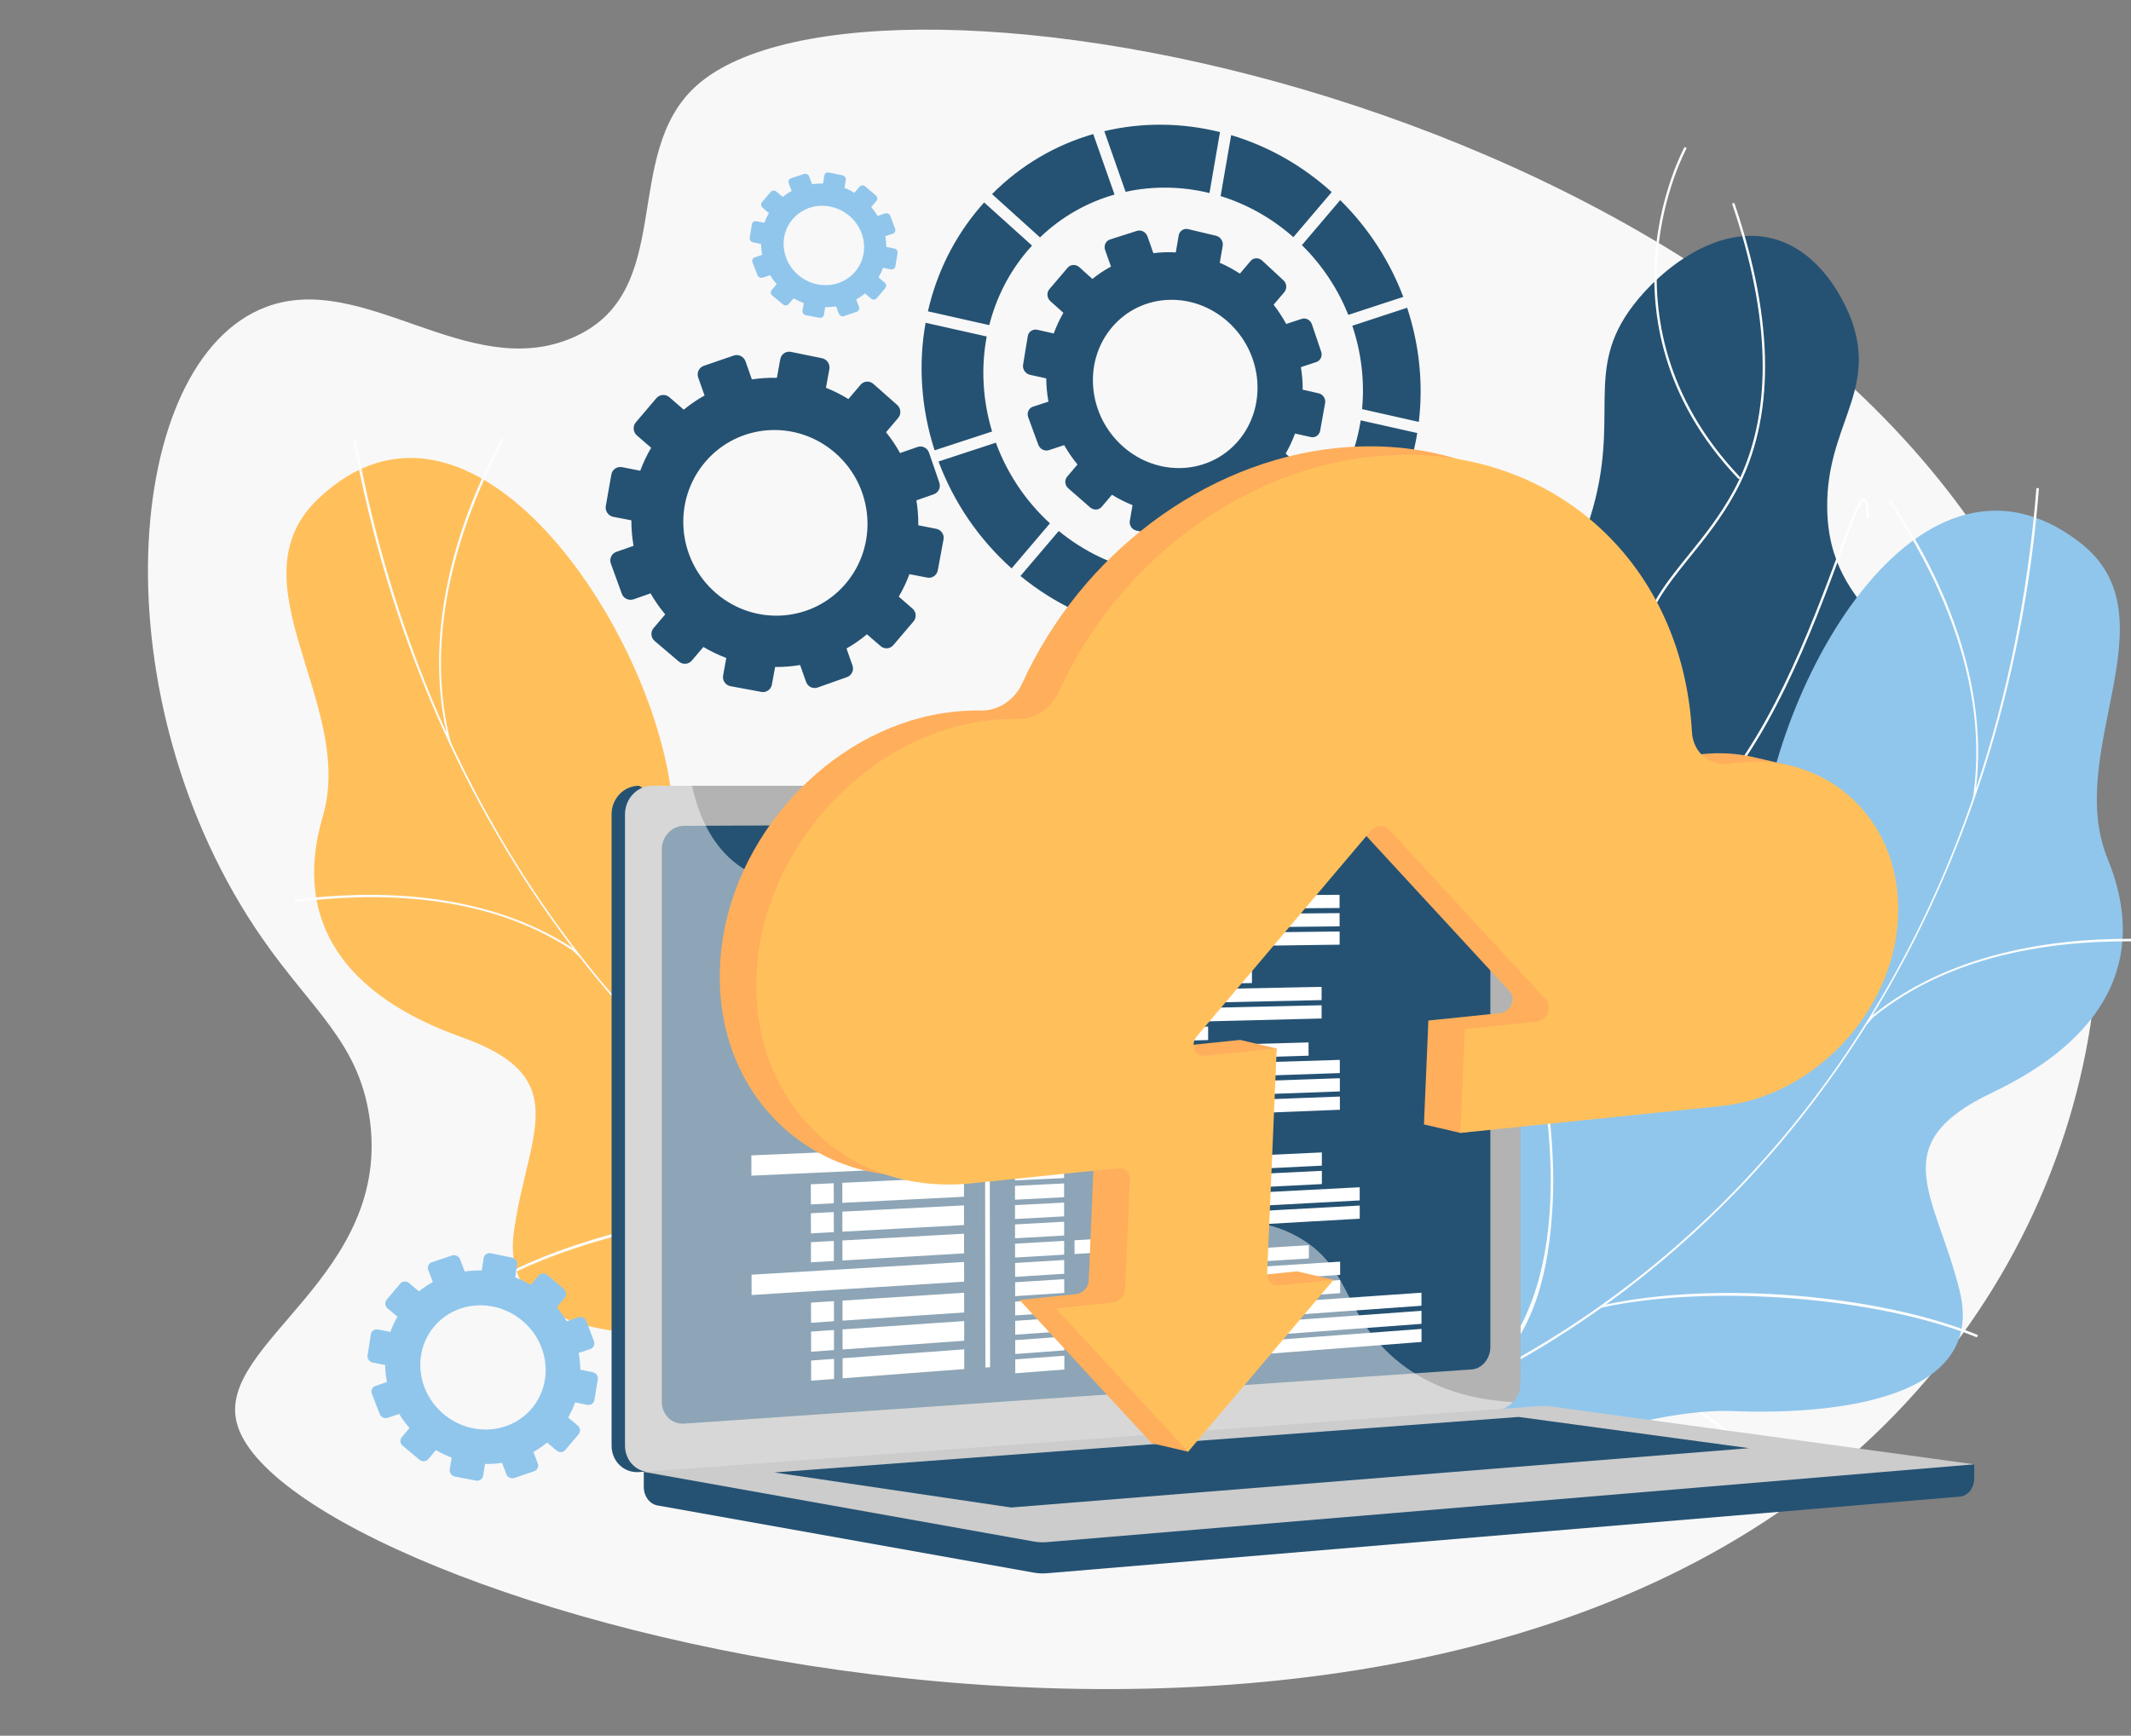
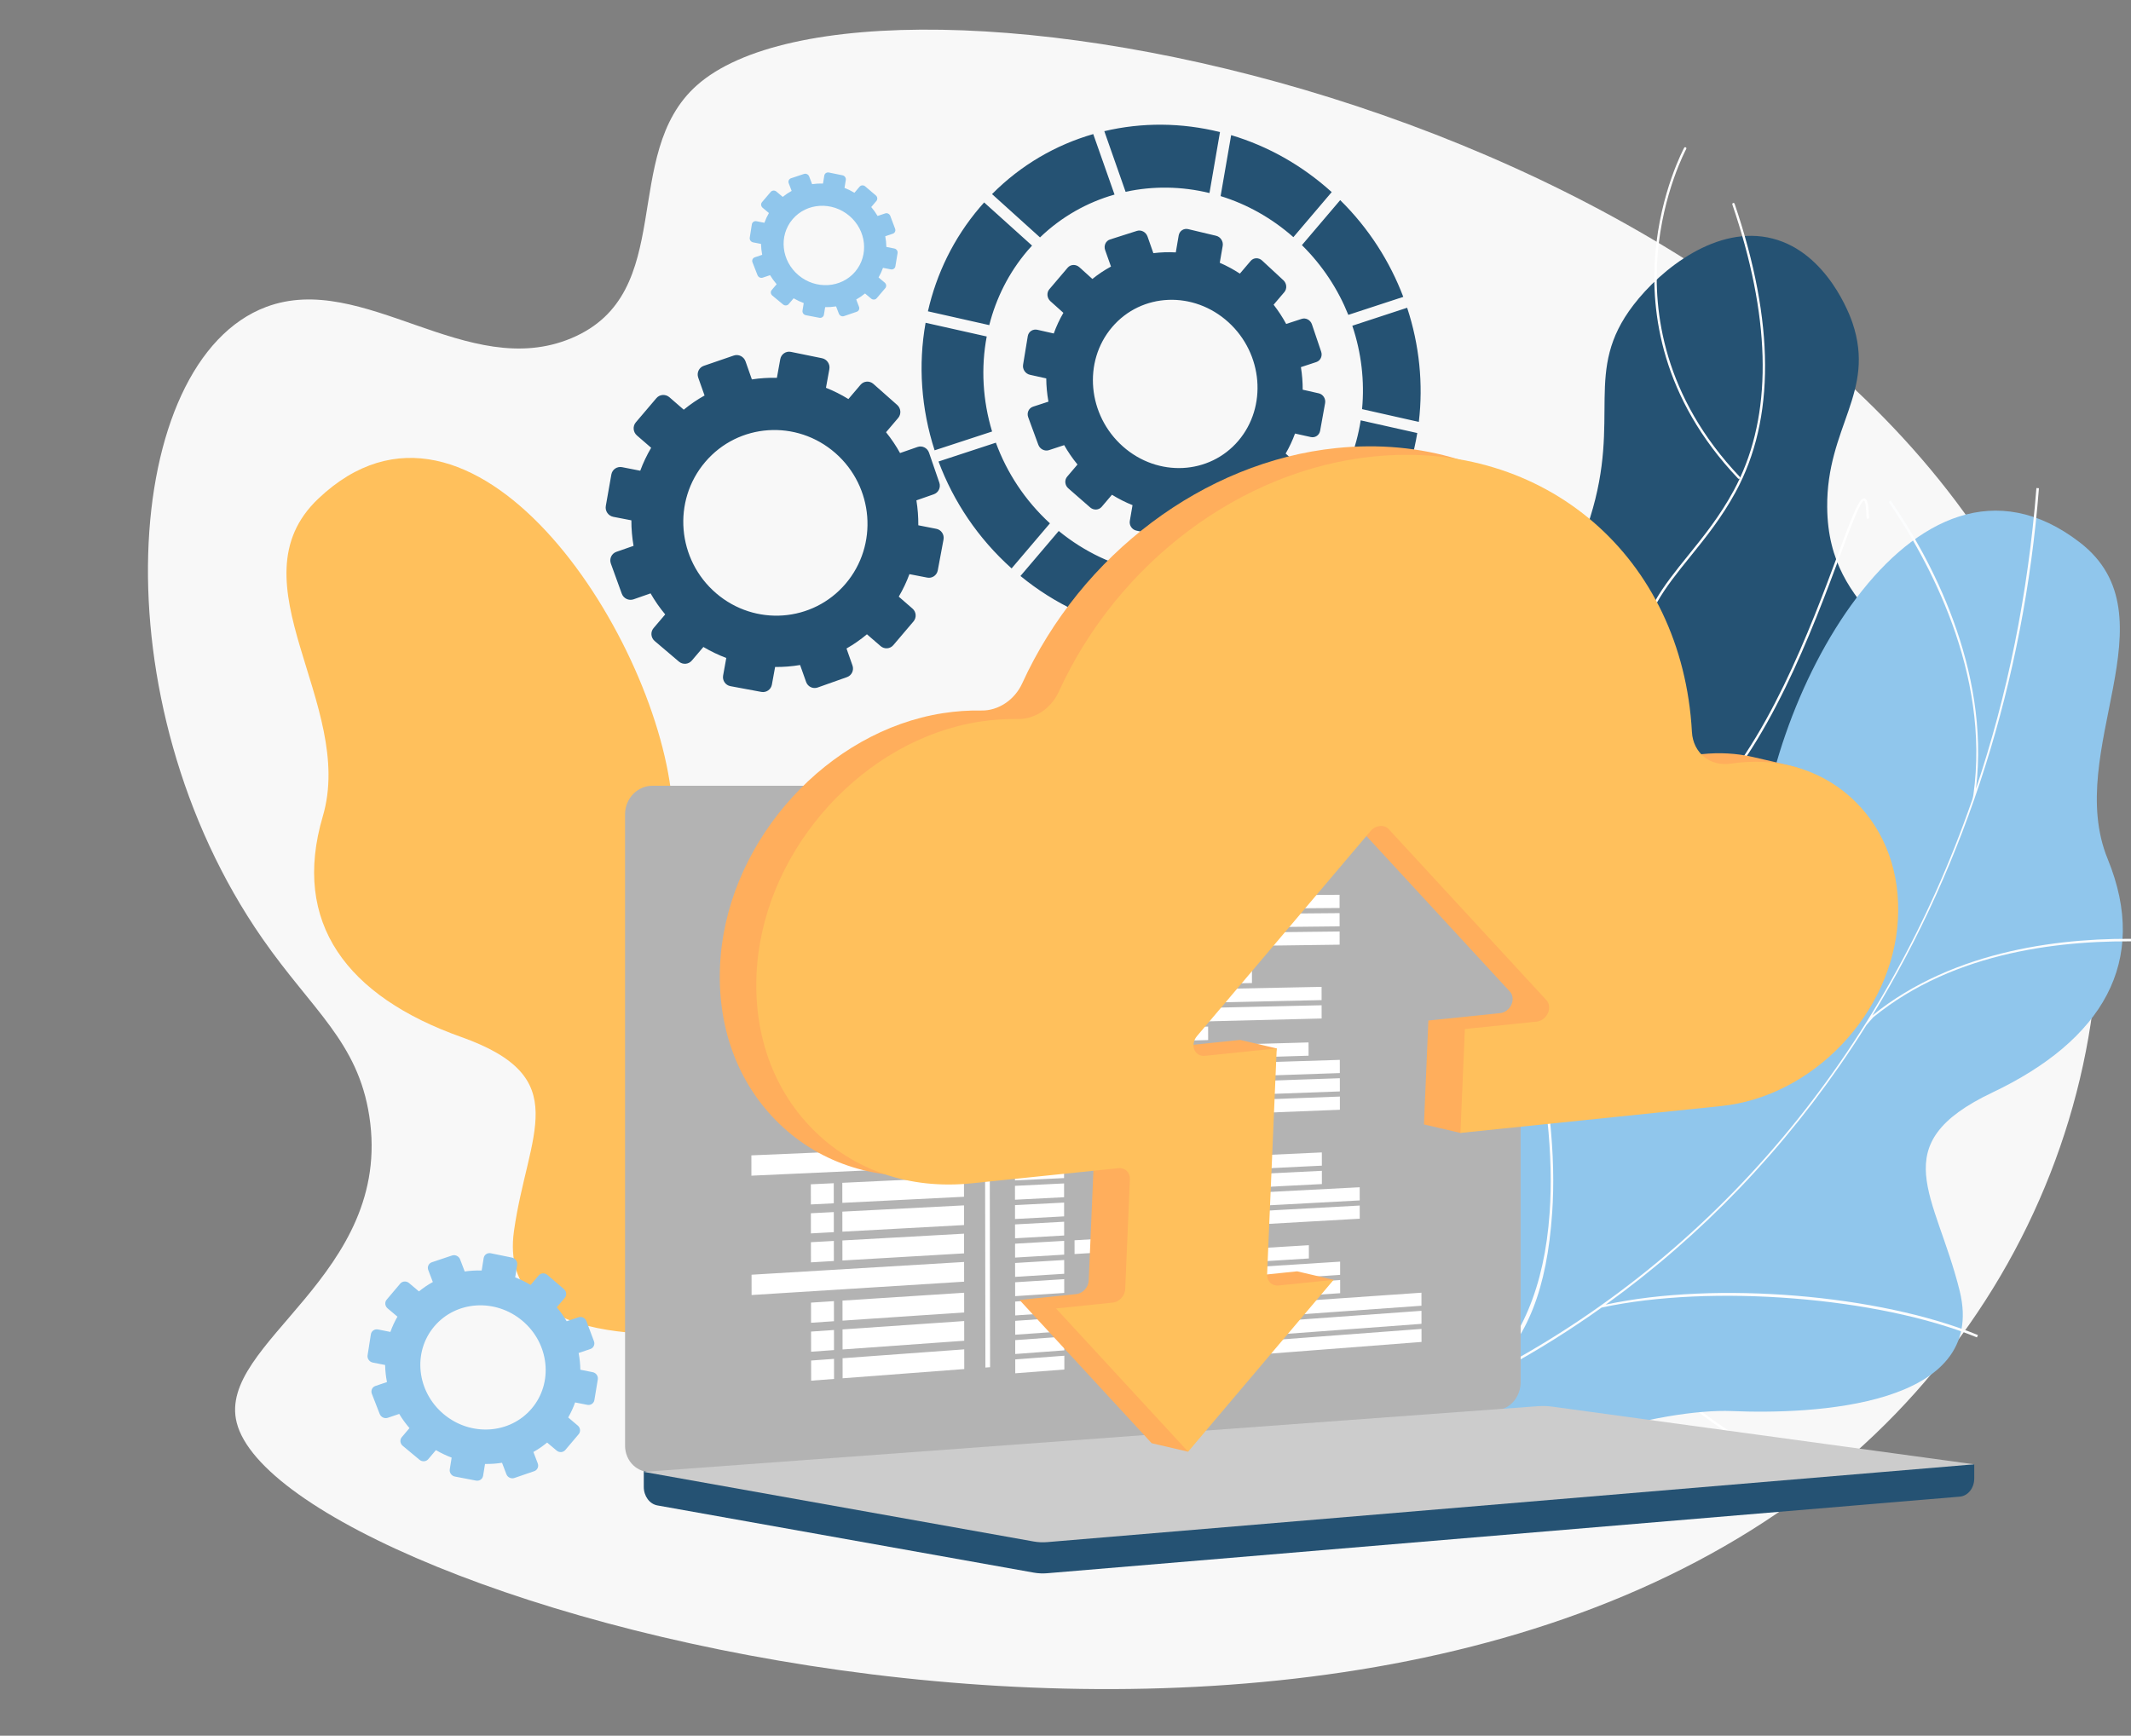
<svg xmlns="http://www.w3.org/2000/svg" width="777" height="633" viewBox="0 0 777 633" fill="none">
  <rect x="0" y="0" width="777" height="633" fill="#808080" stroke="none" />
  <path d="M254.08 31.122C225.758 56.313 247.335 106.948 208.359 123.331C170.417 139.277 132.549 98.624 97.04 111.938C44.367 131.687 35.469 255.734 95.727 342.349C113.849 368.397 130.475 379.923 134.651 407.013C143.615 465.187 78.906 489.633 86.311 518.835C102.979 584.587 490.17 693.899 675.6 530.454C762.203 454.117 791.508 329.998 739.268 224.923C644.866 35.054 317.625 -25.407 254.08 31.122Z" fill="#F8F8F8" />
  <g clip-path="url(#clip0_5112_176)">
    <path d="M667.537 502.842C687.906 487.928 690.985 449.662 685.535 424.102C679.172 394.259 663.739 393.712 660.591 370.115C654.732 326.184 705.831 310.066 703.428 265.292C701.462 228.69 666.565 225.574 666.227 184.94C665.984 155.619 684.037 143.151 675.437 117.7C674.702 115.524 666.438 92.174 646.355 87.006C626.087 81.789 605.633 98.145 595.596 111.218C577.045 135.381 591.322 151.93 579.815 188.667C564.147 238.683 528.408 237.615 524.464 276.832C521.205 309.218 544.825 317.417 540.502 353.252C536.486 386.529 514.663 391.552 514.101 414.199C512.809 466.303 625.992 533.262 667.537 502.842Z" fill="#255273" />
    <path d="M634.039 174.629C633.924 174.629 633.809 174.583 633.724 174.494C605.686 144.963 601.835 113.749 603.54 92.764C605.388 70.032 613.986 54.062 614.072 53.903C614.187 53.693 614.45 53.616 614.659 53.731C614.869 53.846 614.946 54.109 614.831 54.319C614.744 54.476 606.225 70.313 604.398 92.869C602.714 113.667 606.543 144.607 634.349 173.893C634.445 173.996 634.482 174.132 634.462 174.261C646.329 148.508 645.392 115.013 631.647 74.587C631.57 74.359 631.691 74.113 631.916 74.036C632.145 73.959 632.388 74.08 632.465 74.308C647.14 117.47 647.28 152.814 632.88 179.36C627.764 188.792 621.9 196.053 616.228 203.077C607.053 214.44 599.129 224.254 598.212 239.275C597.653 248.475 601.305 253.596 605.931 260.08C610.355 266.281 615.37 273.313 618.234 285.879C618.968 289.102 619.466 292.246 619.769 295.313C644.035 272.363 660.355 228.483 670.139 202.17C675.627 187.415 677.949 181.443 679.789 181.752C680.682 181.902 681.304 183.155 681.444 188.784C681.45 189.023 681.26 189.221 681.022 189.227C680.81 189.239 680.585 189.043 680.577 188.804C680.433 182.909 679.725 182.619 679.644 182.606C678.439 182.388 674.619 192.606 670.952 202.471C661.074 229.032 644.558 273.449 619.869 296.41C621.298 313.393 616.777 327.953 613.019 340.048C610.656 347.653 607.96 354.22 605.091 359.987C605.088 360.076 605.057 360.164 604.998 360.238C604.978 360.264 604.955 360.287 604.931 360.307C598.24 373.661 590.632 382.708 584.129 390.438C574.537 401.841 566.961 410.849 566.489 427.342C566.094 441.177 570.924 453.229 577.56 464.485C624.847 449.421 649.343 423.466 661.581 404.256C674.963 383.25 676.992 365.558 677.01 365.382C677.036 365.142 677.253 364.974 677.486 364.995C677.724 365.021 677.897 365.235 677.871 365.473C677.852 365.651 675.812 383.509 662.338 404.68C650.039 424 625.449 450.092 578.014 465.249C581.737 471.468 585.991 477.449 590.195 483.359C602.824 501.11 619.048 515.687 638.419 526.686C638.627 526.805 638.7 527.068 638.581 527.279C638.505 527.417 638.358 527.496 638.208 527.496C638.135 527.496 638.062 527.479 637.995 527.441C618.513 516.379 602.194 501.719 589.492 483.862C585.236 477.879 580.928 471.823 577.165 465.518C576.948 465.587 576.733 465.657 576.515 465.725C576.472 465.741 576.428 465.747 576.387 465.747C576.203 465.747 576.031 465.628 575.974 465.442C575.902 465.212 576.031 464.97 576.258 464.899C576.411 464.851 576.561 464.802 576.713 464.754C570.059 453.437 565.225 441.297 565.625 427.316C566.103 410.52 573.766 401.411 583.467 389.878C589.912 382.216 597.449 373.255 604.083 360.061C585.738 345.452 571.693 328.794 562.333 310.541C554.8 295.851 550.269 280.103 548.866 263.737C546.477 235.869 554.108 215.58 554.186 215.378C554.272 215.154 554.524 215.043 554.745 215.128C554.968 215.213 555.079 215.465 554.994 215.689C554.917 215.889 547.349 236.024 549.73 263.704C551.129 279.951 555.63 295.586 563.114 310.169C572.392 328.254 586.307 344.771 604.478 359.269C607.268 353.618 609.889 347.201 612.191 339.792C615.938 327.734 620.446 313.213 618.991 296.316C618.986 296.291 618.984 296.266 618.984 296.242C618.697 292.942 618.183 289.552 617.39 286.071C614.564 273.676 609.604 266.721 605.227 260.585C600.69 254.222 596.77 248.73 597.351 239.222C598.281 223.921 606.287 214.008 615.556 202.53C621.202 195.536 627.041 188.306 632.12 178.944C632.912 177.483 633.658 175.993 634.361 174.478C634.352 174.488 634.343 174.498 634.333 174.508C634.254 174.589 634.145 174.629 634.039 174.629Z" fill="white" />
    <path d="M540.608 556.141C536.34 555.273 527.821 549.61 526.207 547.217C515.465 531.285 493.42 502.765 496.058 482.606C496.508 479.163 512.149 477.064 514.534 474.047C524.181 470.282 527.76 469.575 535.178 461.479C557.077 437.574 514.686 386.672 569.174 373.777C609.085 364.332 641.087 380.191 641.241 319.129C641.395 258.069 697.377 150.813 758.327 197.805C793.305 224.773 752.326 273.755 768.49 313.226C783.85 350.733 766.403 379.446 726.477 398.416C686.55 417.385 705.851 435.57 714.536 470.787C724.969 513.092 661.022 515.85 631.39 514.596C607.532 513.587 546.094 527.162 540.608 556.141Z" fill="#90C6EC" />
    <path d="M369.107 516.18C373.265 514.882 381.164 508.382 382.527 505.837C391.592 488.895 410.622 458.281 405.947 438.495C405.148 435.115 389.376 434.618 386.696 431.859C376.716 429.095 373.084 428.755 364.881 421.456C340.664 399.902 377.657 344.953 322.14 337.667C281.476 332.33 251.252 351.363 244.888 290.633C238.524 229.905 171.922 128.9 116.069 181.848C84.015 212.234 129.764 256.794 117.699 297.704C106.234 336.579 126.51 363.368 168.159 378.178C209.808 392.988 192.458 413.042 187.4 448.96C181.324 492.106 245.22 488.345 274.57 484.084C298.202 480.654 360.702 487.909 369.107 516.18Z" fill="#FFC05C" />
    <path d="M719.174 291.482L719.401 290.571C719.452 290.369 719.492 290.163 719.521 289.955C725.855 245.255 702.918 203.834 688.659 183.095L689.422 182.568C703.497 203.038 725.714 243.558 720.485 287.623C731.97 253.38 739.457 216.638 742.515 177.981L743.437 178.054C737.891 248.169 716.953 314.337 682.707 370.323C712.756 346.026 753.058 341.697 781.993 342.445L781.969 343.375C753.035 342.626 712.836 346.585 682.96 371.043C682.893 371.096 680.636 373.726 680.569 373.781L680.568 373.78C678.879 376.478 677.159 379.151 675.407 381.8C650.88 418.885 620.451 450.582 585.48 475.784C625.517 467.106 685.23 472.109 721.181 486.872L720.829 487.732C685.013 473.022 623.888 468.199 583.981 476.858C561.547 492.847 537.266 506.177 511.489 516.553L511.145 515.692C520.858 511.782 530.317 507.468 539.525 502.789C554.569 489.577 563.142 469.279 565.016 442.384C566.473 421.495 563.93 397.187 557.458 370.135L558.359 369.919C564.852 397.062 567.403 421.465 565.941 442.45C564.051 469.55 557.193 488.242 542.216 501.412C625.311 458.284 687.062 384.271 719.174 291.482Z" fill="#FCFDFE" />
-     <path d="M164.548 271.056L164.229 270.174C164.157 269.977 164.097 269.777 164.046 269.573C153.199 225.749 171.803 182.21 183.879 160.128L183.067 159.681C171.147 181.477 153.166 224.046 162.85 267.351C147.942 234.454 136.757 198.664 129.783 160.518L128.872 160.685C141.521 229.872 169.082 293.567 208.845 345.78C176.48 324.665 135.947 324.457 107.238 328.145L107.357 329.067C136.064 325.38 176.457 325.229 208.666 346.521C208.738 346.568 211.251 348.954 211.323 349.002L211.324 349.001C213.279 351.513 215.262 353.997 217.274 356.454C245.446 390.852 278.941 419.29 316.295 440.804C275.583 436.243 216.688 447.294 182.425 465.638L182.863 466.457C216.997 448.18 277.314 437.164 317.895 441.72C341.839 455.344 367.35 466.135 394.049 473.835L394.304 472.943C384.243 470.042 374.394 466.712 364.758 462.994C348.448 451.381 337.856 432.061 333.255 405.496C329.681 384.863 329.738 360.422 333.425 332.853L332.506 332.729C328.808 360.392 328.752 384.928 332.341 405.655C336.978 432.423 345.702 450.319 361.941 461.898C274.89 427.446 205.932 360.098 164.548 271.056Z" fill="#FCFDFE" />
    <path d="M473.243 169.453L468.771 165.411C470.13 163.063 471.277 160.624 472.186 158.11L477.962 159.39C479.537 159.738 481.048 158.716 481.339 157.105L483.157 147.01C483.447 145.394 482.406 143.793 480.829 143.438L474.986 142.118C474.996 139.374 474.78 136.62 474.332 133.892L479.953 132.039C481.469 131.539 482.262 129.848 481.724 128.256L478.353 118.286C477.811 116.687 476.14 115.793 474.618 116.291L468.963 118.14C467.651 115.706 466.115 113.362 464.38 111.127L468.293 106.527C469.344 105.292 469.192 103.36 467.953 102.211L460.181 95.009C458.934 93.854 457.067 93.921 456.012 95.164L452.081 99.786C449.718 98.244 447.267 96.921 444.75 95.835L445.817 89.683C446.106 88.023 445.025 86.366 443.404 85.98L433.239 83.561C431.609 83.172 430.056 84.208 429.769 85.877L428.714 92.047C425.976 91.896 423.238 91.991 420.537 92.328L418.415 86.271C417.84 84.63 416.107 83.703 414.542 84.203L404.745 87.329C403.175 87.83 402.375 89.568 402.956 91.212L405.085 97.214C402.711 98.486 400.445 100.002 398.303 101.733L393.576 97.463C392.282 96.295 390.363 96.364 389.294 97.622L382.605 105.486C381.536 106.745 381.724 108.708 383.022 109.871L387.729 114.088C386.324 116.505 385.152 119.023 384.223 121.617L378.246 120.267C376.586 119.893 375.017 120.939 374.742 122.606L373.033 133.01C372.76 134.67 373.884 136.315 375.54 136.681L381.48 137.999C381.502 140.832 381.773 143.669 382.281 146.475L376.671 148.308C375.102 148.821 374.309 150.543 374.9 152.154L378.586 162.193C379.172 163.794 380.915 164.674 382.476 164.159L388.017 162.334C389.413 164.799 391.041 167.161 392.872 169.402L389.114 173.822C388.059 175.063 388.241 176.976 389.521 178.092L397.497 185.057C398.767 186.166 400.648 186.063 401.699 184.829L405.442 180.428C407.867 181.924 410.373 183.198 412.937 184.221L411.951 189.976C411.675 191.595 412.758 193.18 414.372 193.519L424.428 195.629C426.031 195.966 427.556 194.934 427.837 193.323L428.839 187.549C431.562 187.636 434.275 187.484 436.948 187.09L438.938 192.701C439.492 194.262 441.171 195.11 442.691 194.597L452.176 191.399C453.69 190.888 454.474 189.211 453.929 187.654L451.957 182.023C454.261 180.743 456.464 179.235 458.545 177.515L462.999 181.506C464.224 182.604 466.056 182.503 467.094 181.284L473.579 173.66C474.61 172.437 474.462 170.555 473.243 169.453ZM417.186 208.538C406.214 206.317 395.494 201.379 386.039 193.642L372.08 210.056C384.661 220.371 398.945 226.901 413.524 229.784L417.186 208.538ZM453.852 205.847C443.523 209.657 432.311 210.811 421.235 209.243L417.559 230.492C432.308 232.725 447.267 231.266 461.028 226.245L453.852 205.847ZM480.855 186.937C474.26 194.692 466.273 200.491 457.561 204.332L464.74 224.791C476.758 219.759 487.777 211.912 496.811 201.29C497.321 200.69 497.821 200.085 498.311 199.475L482.343 185.09C481.854 185.71 481.368 186.332 480.855 186.937ZM332.729 221.96L327.704 217.591C329.249 214.946 330.555 212.204 331.594 209.386L338.103 210.646C339.88 210.991 341.591 209.812 341.925 208.013L344.026 196.755C344.362 194.951 343.194 193.208 341.416 192.859L334.833 191.567C334.859 188.526 334.63 185.482 334.138 182.475L340.481 180.256C342.192 179.657 343.093 177.759 342.494 176.016L338.742 165.092C338.141 163.343 336.264 162.408 334.547 163.004L328.176 165.223C326.714 162.576 325.002 160.038 323.066 157.629L327.488 152.429C328.676 151.032 328.516 148.908 327.131 147.684L318.452 140.006C317.061 138.775 314.968 138.912 313.776 140.313L309.342 145.528C306.706 143.909 303.971 142.532 301.161 141.423L302.398 134.627C302.732 132.794 301.536 131.009 299.726 130.64L288.39 128.326C286.574 127.955 284.831 129.144 284.499 130.983L283.27 137.789C280.215 137.714 277.162 137.908 274.146 138.367L271.836 131.797C271.21 130.018 269.289 129.061 267.542 129.661L256.613 133.414C254.862 134.014 253.955 135.946 254.587 137.725L256.895 144.234C254.243 145.706 251.706 147.442 249.305 149.41L244.098 144.882C242.673 143.642 240.543 143.783 239.342 145.193L231.831 154.024C230.629 155.437 230.815 157.583 232.243 158.819L237.423 163.297C235.836 165.994 234.504 168.794 233.445 171.67L226.825 170.37C224.988 170.01 223.233 171.207 222.911 173.044L220.887 184.522C220.565 186.354 221.792 188.13 223.628 188.484L230.21 189.758C230.203 192.877 230.469 195.992 231.003 199.067L224.745 201.247C222.996 201.855 222.095 203.775 222.731 205.532L226.709 216.499C227.343 218.251 229.272 219.174 231.016 218.564L237.209 216.396C238.739 219.081 240.527 221.645 242.545 224.072L238.304 229.059C237.113 230.46 237.296 232.57 238.711 233.773L247.541 241.276C248.95 242.473 251.054 242.313 252.24 240.916L256.468 235.943C259.166 237.537 261.956 238.883 264.817 239.953L263.659 246.365C263.333 248.168 264.533 249.901 266.337 250.236L277.596 252.331C279.395 252.665 281.116 251.479 281.444 249.681L282.618 243.24C285.674 243.268 288.724 243.028 291.731 242.521L293.925 248.708C294.535 250.43 296.418 251.332 298.132 250.726L308.836 246.93C310.545 246.323 311.44 244.437 310.836 242.715L308.652 236.502C311.257 235.017 313.747 233.284 316.102 231.318L321.099 235.638C322.475 236.826 324.544 236.668 325.719 235.283L333.08 226.626C334.256 225.241 334.1 223.153 332.729 221.96ZM304.605 165.239C318.633 177.537 320.266 198.833 308.324 212.875C296.383 226.915 275.286 228.506 261.126 216.363C246.881 204.145 245.054 182.679 257.128 168.484C269.2 154.29 290.49 152.867 304.605 165.239ZM382.826 190.858C373.734 182.521 367.118 172.37 363.111 161.444L342.202 168.306C347.632 182.852 356.582 196.325 368.851 207.292L382.826 190.858ZM445.056 71.512C454.526 74.432 463.588 79.427 471.589 86.489L485.563 70.056C474.596 60.125 462.035 53.198 448.9 49.283L445.056 71.512ZM474.701 89.394C482.252 96.853 487.905 105.556 491.62 114.831L511.661 108.268C506.788 95.399 499.111 83.285 488.66 72.982L474.701 89.394ZM496.63 149.201L517.329 153.866C518.975 140.034 517.538 125.77 513.069 112.233L493.075 118.793C496.398 128.667 497.598 139.059 496.63 149.201ZM496.13 153.297C494.565 163.43 490.79 173.214 484.749 181.873L500.742 196.311C509.205 184.767 514.519 171.595 516.76 157.923L496.13 153.297ZM410.412 69.954C420.397 67.779 430.856 67.925 440.996 70.396L444.827 48.167C430.85 44.69 416.384 44.583 402.652 47.836L410.412 69.954ZM379.206 86.582C387.066 79.019 396.403 73.798 406.379 70.957L398.615 48.894C384.986 52.827 372.268 60.141 361.714 70.788L379.206 86.582ZM374.661 91.399C375.196 90.771 375.751 90.172 376.305 89.568L358.835 73.83C358.283 74.442 357.74 75.062 357.202 75.692C347.695 86.871 341.447 99.867 338.337 113.529L360.704 118.569C363.184 108.767 367.804 99.461 374.661 91.399ZM359.777 122.712L337.487 117.714C334.728 133.113 335.888 149.142 340.777 164.228L361.735 157.365C358.319 146.075 357.615 134.149 359.777 122.712ZM447.957 117.559C460.523 129.049 462.078 148.336 451.534 160.735C440.989 173.133 422.195 174.115 409.451 162.835C396.587 151.45 394.763 131.92 405.487 119.31C416.212 106.701 435.273 105.962 447.957 117.559Z" fill="#255273" />
    <path d="M322.587 103.071L320.339 101.179C320.989 100.051 321.53 98.88 321.957 97.676L324.824 98.238C325.607 98.391 326.344 97.892 326.472 97.123L327.271 92.304C327.399 91.534 326.868 90.782 326.083 90.628L323.184 90.053C323.162 88.752 323.028 87.448 322.781 86.158L325.536 85.227C326.279 84.975 326.652 84.167 326.372 83.418L324.609 78.734C324.326 77.983 323.494 77.579 322.749 77.83L319.985 78.761C319.317 77.626 318.541 76.536 317.669 75.502L319.548 73.293C320.052 72.701 319.959 71.791 319.341 71.266L315.464 67.965C314.843 67.436 313.93 67.49 313.424 68.084L311.541 70.299C310.373 69.602 309.164 69.007 307.925 68.528L308.395 65.633C308.522 64.852 307.982 64.087 307.188 63.927L302.218 62.914C301.422 62.752 300.675 63.255 300.548 64.038L300.082 66.936C298.75 66.897 297.42 66.972 296.11 67.161L295.037 64.355C294.747 63.596 293.901 63.184 293.146 63.436L288.423 65.009C287.668 65.26 287.291 66.081 287.584 66.839L288.65 69.618C287.51 70.237 286.424 70.971 285.398 71.803L283.088 69.861C282.456 69.33 281.531 69.384 281.023 69.982L277.842 73.723C277.332 74.321 277.435 75.237 278.067 75.766L280.363 77.688C279.699 78.833 279.146 80.022 278.713 81.246L275.82 80.674C275.018 80.515 274.267 81.02 274.142 81.801L273.372 86.689C273.249 87.47 273.798 88.231 274.601 88.387L277.478 88.952C277.503 90.284 277.65 91.613 277.911 92.928L275.207 93.838C274.453 94.092 274.077 94.908 274.371 95.661L276.207 100.359C276.5 101.11 277.349 101.51 278.102 101.256L280.78 100.353C281.472 101.506 282.276 102.61 283.179 103.654L281.379 105.772C280.873 106.367 280.973 107.27 281.602 107.789L285.524 111.034C286.151 111.554 287.068 111.492 287.572 110.898L289.368 108.786C290.561 109.479 291.792 110.066 293.053 110.535L292.611 113.277C292.486 114.048 293.027 114.797 293.818 114.948L298.762 115.891C299.551 116.041 300.292 115.54 300.418 114.77L300.867 112.011C302.204 112.035 303.534 111.944 304.846 111.738L305.87 114.401C306.155 115.142 306.988 115.536 307.733 115.283L312.383 113.695C313.126 113.442 313.497 112.635 313.215 111.895L312.193 109.222C313.318 108.595 314.391 107.86 315.402 107.026L317.637 108.899C318.252 109.414 319.157 109.354 319.659 108.764L322.793 105.079C323.293 104.484 323.202 103.586 322.587 103.071ZM309.676 78.702C315.94 83.999 316.879 93.119 311.798 99.091C306.718 105.062 297.511 105.667 291.205 100.418C284.872 95.146 283.869 85.974 288.99 79.952C294.112 73.931 303.384 73.38 309.676 78.702Z" fill="#90C6EC" />
    <path d="M210.676 519.895L207.174 516.934C208.187 515.169 209.03 513.336 209.694 511.451L214.16 512.331C215.379 512.57 216.527 511.789 216.727 510.586L217.97 503.044C218.17 501.838 217.342 500.663 216.121 500.421L211.606 499.522C211.572 497.484 211.363 495.444 210.978 493.425L215.268 491.968C216.425 491.574 217.007 490.309 216.57 489.137L213.824 481.806C213.384 480.63 212.089 479.998 210.929 480.392L206.623 481.849C205.583 480.072 204.374 478.367 203.016 476.748L205.943 473.291C206.728 472.364 206.583 470.94 205.62 470.119L199.582 464.952C198.616 464.124 197.194 464.208 196.406 465.138L193.473 468.605C191.654 467.513 189.771 466.583 187.841 465.833L188.574 461.302C188.77 460.081 187.93 458.883 186.693 458.633L178.953 457.048C177.713 456.794 176.549 457.581 176.352 458.806L175.626 463.343C173.552 463.281 171.48 463.399 169.44 463.693L167.769 459.303C167.317 458.114 166 457.47 164.824 457.864L157.468 460.326C156.293 460.72 155.705 462.003 156.161 463.191L157.822 467.539C156.047 468.509 154.354 469.656 152.756 470.959L149.159 467.92C148.174 467.089 146.734 467.173 145.943 468.109L140.988 473.964C140.194 474.9 140.354 476.333 141.339 477.161L144.915 480.169C143.881 481.961 143.019 483.822 142.345 485.738L137.84 484.842C136.59 484.594 135.421 485.385 135.227 486.606L134.027 494.256C133.836 495.478 134.691 496.669 135.941 496.914L140.422 497.797C140.462 499.882 140.689 501.962 141.096 504.021L136.885 505.445C135.71 505.842 135.125 507.119 135.584 508.297L138.443 515.65C138.899 516.825 140.221 517.452 141.394 517.055L145.564 515.641C146.642 517.446 147.894 519.173 149.301 520.807L146.497 524.121C145.709 525.052 145.866 526.466 146.844 527.279L152.954 532.358C153.929 533.17 155.357 533.074 156.142 532.144L158.939 528.838C160.798 529.924 162.715 530.841 164.679 531.576L163.99 535.868C163.796 537.074 164.639 538.247 165.87 538.482L173.57 539.958C174.798 540.194 175.952 539.409 176.149 538.203L176.848 533.887C178.931 533.924 181.002 533.781 183.046 533.458L184.64 537.626C185.083 538.786 186.382 539.403 187.543 539.006L194.784 536.522C195.941 536.126 196.519 534.863 196.079 533.704L194.488 529.52C196.239 528.54 197.91 527.39 199.486 526.084L202.967 529.015C203.924 529.821 205.333 529.728 206.116 528.804L210.996 523.037C211.775 522.106 211.634 520.701 210.676 519.895ZM190.567 481.757C200.324 490.045 201.786 504.319 193.873 513.665C185.961 523.011 171.622 523.957 161.801 515.743C151.938 507.491 150.375 493.137 158.352 483.713C166.329 474.289 180.769 473.427 190.567 481.757Z" fill="#90C6EC" />
    <path d="M719.839 534.019L234.733 529.815V542.256C234.733 545.632 236.849 548.503 239.714 549.014L376.889 573.512C378.517 573.803 380.167 573.88 381.812 573.742L714.569 545.81C717.539 545.561 719.841 542.682 719.841 539.212V534.019H719.839Z" fill="#255273" />
-     <path d="M541.32 514.085L232.996 536.841C227.479 537.247 222.993 532.921 222.993 527.174V296.957C222.993 291.211 227.479 286.553 232.996 286.553L243.904 292.857L541.322 286.553C545.867 286.553 549.542 290.763 549.542 295.958V504.071C549.54 509.266 545.864 513.748 541.32 514.085Z" fill="#255273" />
    <path d="M546.236 514.085L237.912 536.841C232.395 537.247 227.909 532.921 227.909 527.174V296.957C227.909 291.211 232.395 286.553 237.912 286.553H546.236C550.781 286.553 554.456 290.763 554.456 295.958V504.071C554.456 509.266 550.781 513.748 546.236 514.085Z" fill="#B3B3B3" />
-     <path d="M536.63 499.411L249.458 519.178C244.969 519.488 241.319 515.935 241.319 511.245V309.689C241.319 304.997 244.967 301.179 249.458 301.159L536.63 299.917C540.381 299.901 543.412 303.351 543.412 307.625V491.206C543.414 495.481 540.381 499.153 536.63 499.411Z" fill="#255273" />
    <path d="M295.758 503.516L304.112 502.882L304.101 495.561L295.746 496.169L295.758 503.516ZM361.001 498.598L359.294 498.727L359.009 312.897L360.715 312.899L361.001 498.598ZM351.309 320.076L273.808 320.28L273.796 312.869L351.297 312.895L351.309 320.076ZM387.803 317.932L369.9 317.964L369.892 312.901L387.795 312.907L387.803 317.932ZM387.815 324.912L369.912 324.996L369.904 319.935L387.807 319.887L387.815 324.912ZM477.034 324.496L407.578 324.821L407.57 319.838L477.026 319.658L477.034 324.496ZM488.434 331.134L419.667 331.653L419.661 326.696L488.426 326.319L488.434 331.134ZM488.444 337.823L419.679 338.542L419.671 333.585L488.436 333.008L488.444 337.823ZM488.454 344.512L419.688 345.432L419.681 340.472L488.448 339.697L488.454 344.512ZM387.824 331.895L369.921 332.029L369.914 326.967L387.817 326.87L387.824 331.895ZM387.836 338.875L369.933 339.061L369.925 334.001L387.828 333.85L387.836 338.875ZM387.846 345.856L369.943 346.095L369.935 341.033L387.838 340.831L387.846 345.856ZM387.856 352.838L369.955 353.129L369.947 348.067L387.85 347.813L387.856 352.838ZM435.831 352.057L391.765 352.775L391.757 347.757L435.823 347.133L435.831 352.057ZM387.868 359.818L369.965 360.161L369.957 355.099L387.86 354.794L387.868 359.818ZM387.878 366.799L369.975 367.195L369.969 362.132L387.87 361.776L387.878 366.799ZM387.89 373.781L369.987 374.227L369.979 369.166L387.882 368.756L387.89 373.781ZM456.489 358.505L407.631 359.44L407.623 354.457L456.481 353.622L456.489 358.505ZM481.881 364.726L419.72 366.097L419.713 361.14L481.874 359.897L481.881 364.726ZM481.891 371.435L419.732 372.986L419.724 368.027L481.883 366.606L481.891 371.435ZM387.9 380.761L369.997 381.261L369.991 376.198L387.892 375.737L387.9 380.761ZM387.912 387.744L370.008 388.293L370 383.232L387.904 382.719L387.912 387.744ZM387.921 394.724L370.018 395.327L370.01 390.264L387.914 389.7L387.921 394.724ZM387.933 401.704L370.03 402.36L370.022 397.298L387.925 396.68L387.933 401.704ZM387.943 408.687L370.04 409.392L370.032 404.33L387.935 403.662L387.943 408.687ZM387.953 415.667L370.052 416.426L370.044 411.364L387.947 410.642L387.953 415.667ZM387.965 422.648L370.062 423.458L370.054 418.397L387.957 417.625L387.965 422.648ZM387.975 429.63L370.074 430.492L370.066 425.43L387.967 424.605L387.975 429.63ZM387.987 436.611L370.083 437.524L370.076 432.463L387.979 431.586L387.987 436.611ZM387.997 443.593L370.095 444.558L370.088 439.495L387.989 438.568L387.997 443.593ZM388.008 450.573L370.105 451.592L370.097 446.53L388 445.549L388.008 450.573ZM388.018 457.554L370.117 458.624L370.109 453.561L388.011 452.529L388.018 457.554ZM388.03 464.536L370.127 465.658L370.119 460.595L388.022 459.511L388.03 464.536ZM388.04 471.517L370.139 472.689L370.131 467.629L388.032 466.492L388.04 471.517ZM388.05 478.497L370.149 479.723L370.141 474.661L388.044 473.474L388.05 478.497ZM388.062 485.479L370.161 486.755L370.153 481.695L388.054 480.454L388.062 485.479ZM388.072 492.46L370.17 493.789L370.163 488.727L388.064 487.435L388.072 492.46ZM388.083 499.442L370.182 500.823L370.175 495.761L388.076 494.417L388.083 499.442ZM440.416 317.839L391.589 317.924L391.581 312.909L440.408 312.925L440.416 317.839ZM477.242 458.947L407.791 463.298L407.783 458.315L477.234 454.108L477.242 458.947ZM488.639 464.923L419.88 469.43L419.872 464.471L488.633 460.108L488.639 464.923ZM488.651 471.612L419.89 476.319L419.882 471.36L488.644 466.799L488.651 471.612ZM518.29 476.189L451.312 480.966L451.304 476.074L518.284 471.435L518.29 476.189ZM518.3 482.792L451.321 487.764L451.316 482.872L518.295 478.039L518.3 482.792ZM518.312 489.394L451.333 494.562L451.325 489.67L518.304 484.643L518.312 489.394ZM440.627 454.411L391.802 457.328L391.797 452.311L440.619 449.497L440.627 454.411ZM477.127 385L407.672 387.136L407.664 382.152L477.119 380.161L477.127 385ZM488.527 391.338L419.764 393.652L419.756 388.695L488.519 386.523L488.527 391.338ZM488.537 398.029L419.774 400.542L419.766 395.584L488.529 393.214L488.537 398.029ZM488.547 404.718L419.785 407.431L419.778 402.471L488.541 399.903L488.547 404.718ZM435.926 413.636L391.86 415.503L391.854 410.486L435.918 408.711L435.926 413.636ZM456.582 419.543L407.725 421.754L407.718 416.771L456.574 414.663L456.582 419.543ZM481.974 425.105L419.817 428.096L419.809 423.139L481.967 420.276L481.974 425.105ZM481.984 431.814L419.827 434.986L419.819 430.029L481.976 426.985L481.984 431.814ZM495.775 437.778L434.365 441.091L434.357 436.163L495.767 432.979L495.775 437.778ZM495.785 444.447L434.375 447.938L434.369 443.01L495.777 439.648L495.785 444.447ZM440.511 379.297L391.686 380.657L391.678 375.639L440.502 374.381L440.511 379.297ZM351.327 331.298L306.966 331.617L306.956 324.306L351.315 324.116L351.327 331.298ZM295.493 331.7L303.848 331.639L303.836 324.318L295.481 324.354L295.493 331.7ZM351.342 341.621L306.982 342.128L306.972 334.815L351.33 334.439L351.342 341.621ZM295.509 342.259L303.863 342.164L303.852 334.843L295.497 334.915L295.509 342.259ZM351.358 351.944L307 352.638L306.988 345.326L351.347 344.764L351.358 351.944ZM295.525 352.818L303.879 352.687L303.869 345.366L295.515 345.473L295.525 352.818ZM351.471 425.222L273.975 428.756L273.964 421.348L351.459 418.041L351.471 425.222ZM351.489 436.442L307.132 438.669L307.12 431.358L351.477 429.261L351.489 436.442ZM295.659 439.246L304.014 438.826L304.002 431.507L295.647 431.901L295.659 439.246ZM351.504 446.765L307.148 449.18L307.136 441.869L351.493 439.585L351.504 446.765ZM295.675 449.805L304.03 449.351L304.017 442.03L295.663 442.46L295.675 449.805ZM351.52 457.09L307.163 459.692L307.151 452.38L351.508 449.908L351.52 457.09ZM295.69 460.363L304.045 459.874L304.033 452.553L295.681 453.018L295.69 460.363ZM351.374 362.336L273.875 363.88L273.863 356.47L351.362 355.156L351.374 362.336ZM351.392 373.559L307.033 374.645L307.021 367.334L351.38 366.377L351.392 373.559ZM295.56 374.926L303.915 374.72L303.903 367.401L295.548 367.579L295.56 374.926ZM351.408 383.882L307.049 385.156L307.037 377.843L351.396 376.699L351.408 383.882ZM295.576 385.485L303.931 385.245L303.919 377.924L295.564 378.14L295.576 385.485ZM351.439 404.663L307.08 406.313L307.071 399.002L351.427 397.48L351.439 404.663ZM295.608 406.739L303.962 406.43L303.952 399.109L295.598 399.394L295.608 406.739ZM351.455 414.986L307.098 416.824L307.086 409.511L351.443 407.805L351.455 414.986ZM295.625 417.3L303.98 416.953L303.968 409.632L295.613 409.953L295.625 417.3ZM351.423 394.205L307.065 395.665L307.053 388.354L351.412 387.024L351.423 394.205ZM295.592 396.044L303.946 395.769L303.934 388.447L295.58 388.699L295.592 396.044ZM351.536 467.409L274.043 472.281L274.031 464.873L351.524 460.229L351.536 467.409ZM351.554 478.63L307.197 481.623L307.187 474.31L351.542 471.449L351.554 478.63ZM295.724 482.396L304.079 481.833L304.067 474.512L295.714 475.051L295.724 482.396ZM351.57 488.953L307.213 492.133L307.203 484.821L351.558 481.772L351.57 488.953ZM295.742 492.957L304.095 492.357L304.085 485.036L295.73 485.61L295.742 492.957ZM351.586 499.278L307.231 502.644L307.219 495.333L351.573 492.095L351.586 499.278Z" fill="white" />
    <path d="M402.963 292.85C402.963 294.989 401.377 296.727 399.416 296.733C397.454 296.739 395.861 295.007 395.861 292.861C395.861 290.718 397.454 288.978 399.416 288.976C401.377 288.978 402.963 290.71 402.963 292.85Z" fill="white" />
-     <path d="M237.91 536.841L544.675 514.197L546.236 514.082C548.321 513.928 550.218 512.895 551.666 511.326C529.592 510.116 515.88 502.26 507.035 494.144C489.272 477.845 492.353 461.77 473.199 451.055C449.308 437.688 430.523 454.625 412.393 437.914C401.402 427.783 406.799 420.229 393.275 405.087C378.296 388.318 368.544 393.955 353.491 378.863C334.457 359.781 343.976 344.932 327.58 331.231C307.689 314.609 286.239 329.995 267.304 314.052C259.137 307.177 254.657 297.181 252.318 286.551L237.912 286.551C232.395 286.551 227.909 291.209 227.909 296.955V527.174C227.907 532.921 232.393 537.249 237.91 536.841Z" fill="white" fill-opacity="0.478" />
    <path d="M560.762 512.82L234.733 536.775L376.887 562.163C378.516 562.454 380.166 562.531 381.81 562.392L719.839 534.019L565.949 512.983C564.228 512.749 562.493 512.694 560.762 512.82Z" fill="#CCCCCC" />
-     <path d="M282.307 536.981L553.735 516.741L637.74 528.132L368.649 549.769L282.307 536.981Z" fill="#255273" />
    <path d="M371.736 474.078L419.904 526.317L433.209 529.416L434.166 526.985L482.807 469.468L486.263 466.738L472.958 463.638L452.879 465.709C450.468 465.959 448.599 464.146 448.703 461.663L465.514 382.348L452.209 379.249L426.042 381.948C424.315 382.127 422.793 381.239 422.163 379.686C421.533 378.13 421.91 376.202 423.127 374.764L486.514 299.883C488.249 297.833 491.406 297.508 492.981 299.216L550.53 361.625C551.635 362.824 551.852 364.69 551.082 366.39C550.313 368.089 548.704 369.299 546.975 369.477L520.808 372.176L519.198 410.066L532.503 413.165L614.274 400.26C647.808 396.803 676.71 366.357 678.704 332.392C679.698 315.439 674.189 300.119 663.19 289.251C657.437 283.569 662.214 282.089 654.618 279.717C653.272 279.297 640.254 276.317 638.865 276.006C633.1 274.714 626.982 274.369 620.669 275.019C619.703 275.118 618.742 275.241 617.786 275.384C610.243 276.553 604.018 271.457 603.601 263.844C600.114 200.103 550.056 156.929 487.164 163.414C439.167 168.363 394.241 202.047 372.708 249.226C369.956 255.261 363.994 259.228 357.86 259.115C353.238 259.026 348.493 259.357 343.763 260.095C301.994 266.618 266.417 305.515 262.772 348.645C260.793 372.051 267.907 393.304 282.807 408.491C297.714 423.688 318.36 430.773 340.945 428.443L394.494 422.921C396.905 422.672 398.774 424.485 398.67 426.967L396.968 466.995C396.863 469.48 394.822 471.693 392.411 471.943L371.736 474.078Z" fill="#FFAE5C" />
    <path d="M385.04 477.177L433.209 529.416L486.264 466.738L466.186 468.808C463.775 469.057 461.905 467.245 462.01 464.762L465.516 382.348L439.349 385.047C437.622 385.225 436.1 384.338 435.469 382.784C434.839 381.231 435.217 379.301 436.434 377.863L499.82 302.982C501.555 300.932 504.713 300.606 506.288 302.314L563.837 364.724C564.941 365.923 565.159 367.789 564.388 369.489C563.62 371.187 562.011 372.398 560.282 372.576L534.115 375.275L532.504 413.165L627.581 403.361C661.115 399.903 690.017 369.458 692.011 335.493C693.004 318.54 687.495 303.22 676.496 292.352C665.495 281.482 650.395 276.428 633.975 278.122C633.009 278.221 632.049 278.344 631.092 278.487C623.55 279.655 617.325 274.559 616.908 266.947C613.42 203.206 563.362 160.032 500.47 166.517C452.474 171.466 407.548 205.15 386.015 252.328C383.262 258.364 377.3 262.33 371.166 262.218C366.544 262.128 361.8 262.459 357.069 263.198C315.301 269.721 279.724 308.617 276.078 351.748C274.1 375.154 281.214 396.406 296.114 411.594C311.021 426.791 331.667 433.876 354.251 431.546L407.801 426.024C410.212 425.775 412.081 427.587 411.976 430.07L410.275 470.098C410.17 472.583 408.129 474.796 405.718 475.045L385.04 477.177Z" fill="#FFC05C" />
  </g>
  <defs>
    <clipPath id="clip0_5112_176">
      <rect width="683" height="575" fill="white" transform="translate(99 42)" />
    </clipPath>
  </defs>
</svg>